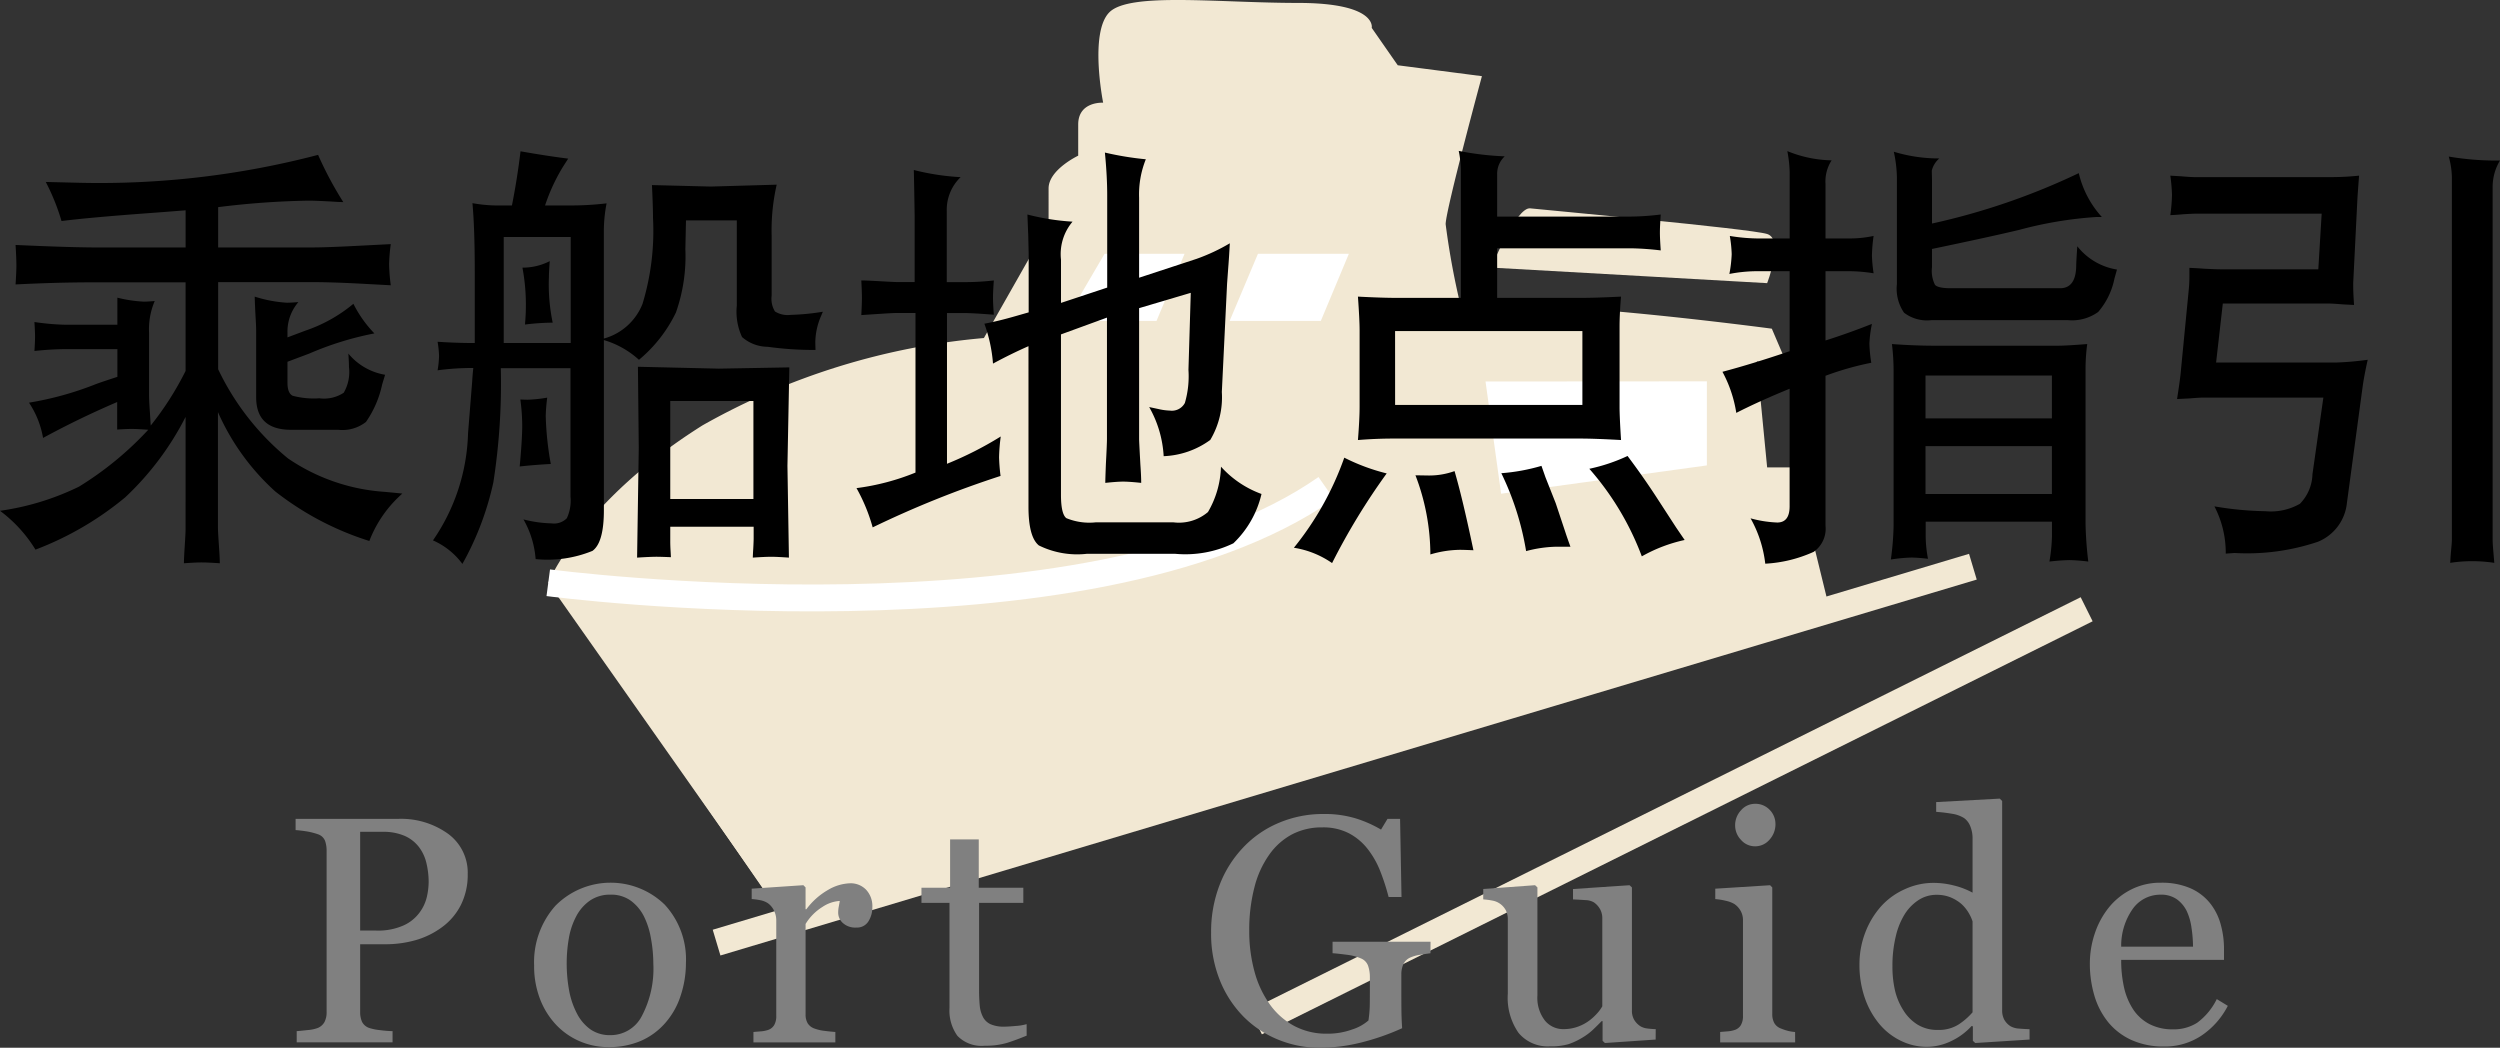
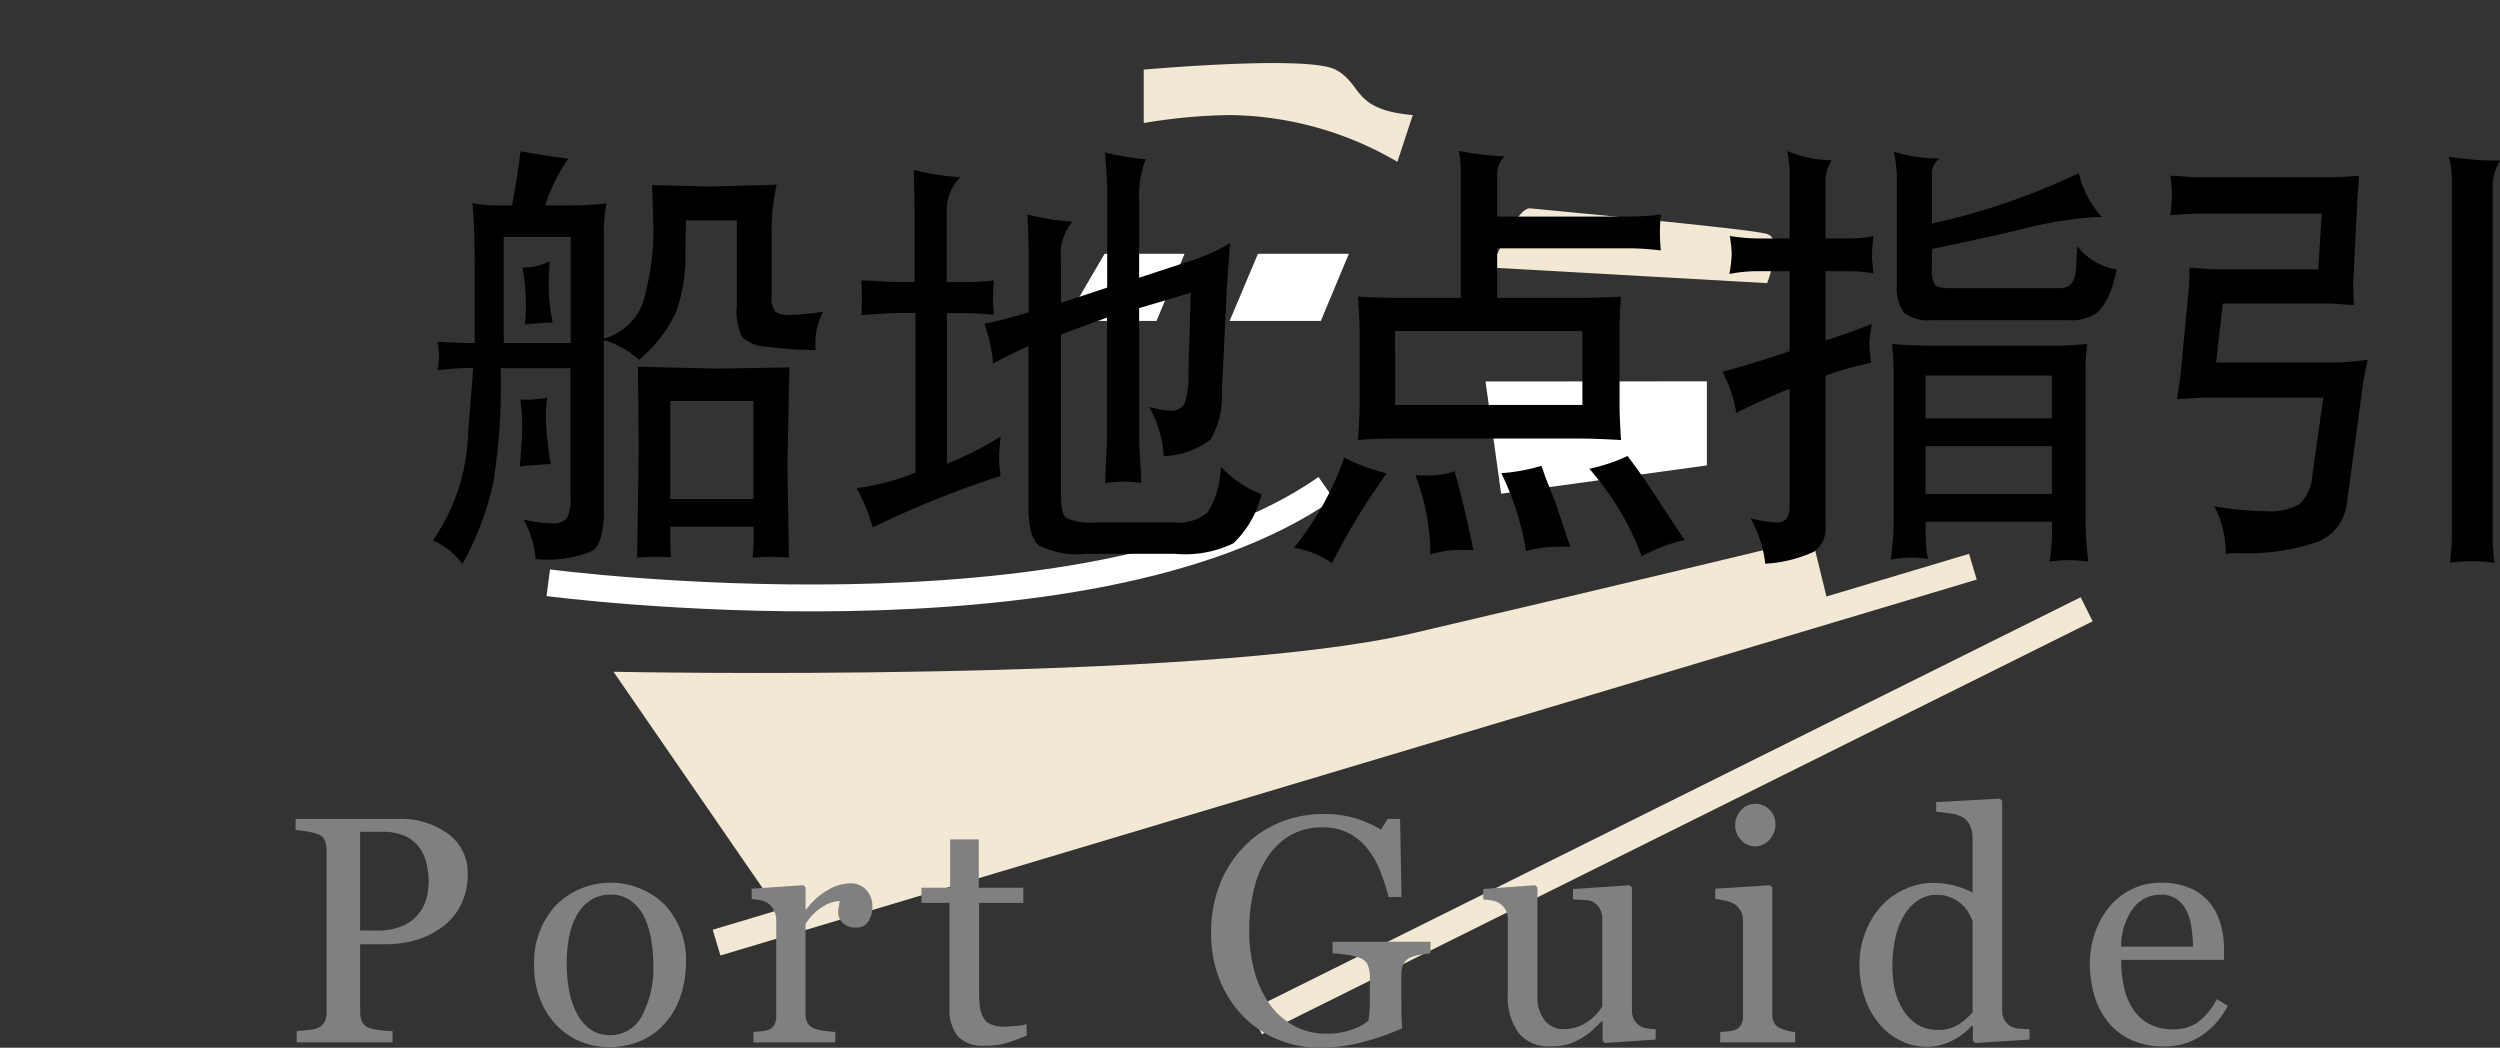
<svg xmlns="http://www.w3.org/2000/svg" width="93.016" height="38.983" viewBox="0 0 93.016 38.983">
  <rect x="0" y="0" width="93.016" height="38.983" fill="#333333" stroke="none" />
  <defs>
    <style>.cls-1{fill:#f2e8d3;}.cls-2,.cls-4{fill:none;stroke-miterlimit:10;}.cls-2{stroke:#f2e8d3;}.cls-3{fill:#fff;}.cls-4{stroke:#fff;}.cls-5{fill:gray;}</style>
  </defs>
  <title>nav03</title>
  <g id="レイヤー_2" data-name="レイヤー 2">
    <g id="デザイン">
      <path class="cls-1" d="M22.826,24.994s21.712.441,29.738-1.433,14.862-3.528,14.862-3.528l.662,2.701L29.056,34.035Z" />
      <line class="cls-2" x1="73.404" y1="21.085" x2="26.661" y2="35.071" />
      <line class="cls-2" x1="46.728" y1="38.036" x2="77.637" y2="22.668" />
-       <path class="cls-1" d="M67.721,22.452l-1.044-5.062H65.749l-.383-3.943,1.177.232-.62-1.45s-9.975-1.334-11.54-.696a28.593,28.593,0,0,1-.596-3.195c.016-.575,1.35-5.504,1.35-5.504l-3.132-.406L51.037,1.037s.214-.928-2.744-.928-6.263-.406-7.017.348-.232,3.364-.232,3.364-.928-.058-.928.812V5.792s-1.102.522-1.102,1.218V8.339l-2.407,4.238a25.84,25.84,0,0,0-10.467,3.248c-4.523,2.842-5.741,5.857-5.741,5.857l8.409,11.946,7.664-1.493" />
      <polygon class="cls-3" points="63.507 14.188 63.507 17.316 55.851 18.369 55.271 14.194 63.507 14.188" />
      <polygon class="cls-3" points="44.074 9.442 43.03 11.94 39.636 11.94 41.098 9.442 44.074 9.442" />
      <polygon class="cls-3" points="50.187 9.442 49.143 11.94 45.75 11.94 46.804 9.442 50.187 9.442" />
      <path class="cls-1" d="M52.564,4.281l-.572,1.74a12.603,12.603,0,0,0-6.24-1.74A20.474,20.474,0,0,0,42.554,4.579V2.59s6.098-.547,7.134,0S50.277,4.082,52.564,4.281Z" />
      <path class="cls-1" d="M65.749,10.535s.638-1.629,0-1.829-8.293-.896-8.815-.954-1.45,2.204-1.45,2.204" />
      <path class="cls-4" d="M20.399,21.682s20.123,2.65,28.944-3.524" />
-       <path d="M0,19.005a9.778,9.778,0,0,0,2.938-.898,12.236,12.236,0,0,0,2.578-2.117q-.414-.031-.617-.031-.179,0-.539.023V14.958q-1.422.609-2.758,1.336a3.393,3.393,0,0,0-.523-1.312,12.024,12.024,0,0,0,2.5-.695q.258-.094.789-.266V12.989H2.5a11.49,11.49,0,0,0-1.219.07c.016-.24.023-.416.023-.531q0-.188-.023-.547a8.989,8.989,0,0,0,1.172.102H4.367V11.075a5.019,5.019,0,0,0,.984.148q.149,0,.406-.023a2.677,2.677,0,0,0-.211,1.188v2.297q0,.226.031.648l.031.5a11.389,11.389,0,0,0,1.297-2.031V10.505H3.438q-1.304,0-2.859.078.031-.484.031-.703,0-.266-.031-.766,2.047.094,3.156.094H6.906V7.825q-.883.07-1.328.102-2.235.164-3.289.297A8.059,8.059,0,0,0,1.703,6.77l1.273.031a32.077,32.077,0,0,0,8.859-1.039,13.44,13.44,0,0,0,.938,1.758l-.211-.008q-.773-.047-1.078-.047a31.038,31.038,0,0,0-3.367.242v1.5h3.477q.547,0,1.734-.062l1.211-.062a6.855,6.855,0,0,0-.062.75,7.102,7.102,0,0,0,.062.781l-1.156-.062q-1.063-.055-1.758-.055H8.117v3.242a9.632,9.632,0,0,0,2.602,3.32,7.228,7.228,0,0,0,3.609,1.242l.641.062c-.057.052-.099.091-.125.117a4.477,4.477,0,0,0-1.102,1.648A11.007,11.007,0,0,1,10.238,18.282,8.704,8.704,0,0,1,8.109,15.333v4.312q0,.117.039.695.031.445.031.617-.453-.031-.688-.031-.203,0-.648.031,0-.164.031-.648.031-.484.031-.617V15.512a10.859,10.859,0,0,1-2.246,2.992A11.759,11.759,0,0,1,1.32,20.45,5.149,5.149,0,0,0,0,19.005Zm9.477-7.969a4.856,4.856,0,0,0,1.195.227q.149,0,.43-.023a1.681,1.681,0,0,0-.406,1.141v.172l.664-.25a5.588,5.588,0,0,0,1.789-1,4.406,4.406,0,0,0,.781,1.102,11.637,11.637,0,0,0-2.422.75q-.273.102-.812.305v.781q0,.39.195.484a3.045,3.045,0,0,0,.992.094,1.326,1.326,0,0,0,.906-.207,1.531,1.531,0,0,0,.195-.957q0-.172-.023-.5a2.259,2.259,0,0,0,1.367.789l-.109.359a3.84,3.84,0,0,1-.602,1.395,1.414,1.414,0,0,1-1.031.293H10.828q-1.297,0-1.297-1.211V12.302q0-.164-.031-.672Q9.477,11.129,9.477,11.036Z" />
      <path d="M16.109,20.106a7.363,7.363,0,0,0,1.305-3.984l.156-1.953c.005-.109.018-.268.039-.477a9.565,9.565,0,0,0-1.328.086,3.752,3.752,0,0,0,.055-.531,3.752,3.752,0,0,0-.055-.531q.711.047,1.383.047V10.106q0-1.609-.086-2.547a5.405,5.405,0,0,0,.883.086h.586q.196-.984.32-2.016.969.172,1.773.273l-.18.281a6.891,6.891,0,0,0-.68,1.461h.859a11.372,11.372,0,0,0,1.43-.078,5.447,5.447,0,0,0-.102,1.086v3.945a2.163,2.163,0,0,0,1.438-1.289,9.323,9.323,0,0,0,.391-3.203q0-.39-.039-1.219l2.188.055,2.453-.07a7.617,7.617,0,0,0-.188,1.891v2.242a.9.9,0,0,0,.125.586.9.9,0,0,0,.586.125,8.573,8.573,0,0,0,1.195-.117l-.086.203a2.533,2.533,0,0,0-.195.914q0,.102.008.305a12.518,12.518,0,0,1-1.781-.117,1.458,1.458,0,0,1-.953-.363,2.234,2.234,0,0,1-.195-1.168V8.2H25.523L25.5,9.27a6.284,6.284,0,0,1-.352,2.359,5.234,5.234,0,0,1-1.375,1.758,3.33,3.33,0,0,0-1.305-.734v6.336q0,1.203-.426,1.508a4.426,4.426,0,0,1-2.113.305,3.499,3.499,0,0,0-.453-1.477,4.595,4.595,0,0,0,1.047.148.665.665,0,0,0,.566-.191,1.543,1.543,0,0,0,.137-.801V13.7H18.633a23.854,23.854,0,0,1-.277,4.246,10.943,10.943,0,0,1-1.152,3.035A2.714,2.714,0,0,0,16.109,20.106Zm2.633-7.344h2.492V8.817H18.742Zm.594,4.594q.094-1.016.094-1.523a7.313,7.313,0,0,0-.07-.969c.12.005.211.008.273.008a4.985,4.985,0,0,0,.727-.078,6.365,6.365,0,0,0-.055.68,11.497,11.497,0,0,0,.188,1.789Q19.898,17.294,19.336,17.356ZM19.438,9.958a2.209,2.209,0,0,0,1.016-.242q-.031.43-.031.594a6.938,6.938,0,0,0,.141,1.695,8.635,8.635,0,0,0-1.031.07q.031-.383.031-.562A7.451,7.451,0,0,0,19.438,9.958Zm4.266,10.789.062-4.078-.031-3.023,3.008.07,2.625-.047-.07,3.664.055,3.414q-.445-.031-.656-.031-.234,0-.688.031c.005-.135.01-.24.016-.312q.015-.281.016-.391v-.445H24.938v.562c0,.052.002.143.008.273.005.068.01.167.016.297q-.36-.015-.539-.016Q24.188,20.716,23.703,20.747Zm1.234-2.18h3.094V14.919H24.938Z" />
      <path d="M32.469,19.622a6.521,6.521,0,0,0-.602-1.461,8.746,8.746,0,0,0,2.195-.578V11.645h-.68q-.164,0-.617.031-.242.015-.719.047.023-.43.023-.641,0-.219-.023-.648.179,0,.719.031.539.031.68.031h.586V8.052l-.016-.992L34,6.325a8.963,8.963,0,0,0,1.742.266,1.681,1.681,0,0,0-.516,1.273v2.633H35.875a9.736,9.736,0,0,0,1.102-.062q-.031.422-.031.641,0,.211.031.633l-.43-.031q-.453-.031-.727-.031h-.586v5.609a13.057,13.057,0,0,0,2-1.016,6.732,6.732,0,0,0-.062.773,6.798,6.798,0,0,0,.055.695A37.359,37.359,0,0,0,32.469,19.622ZM36.625,12.044q.508-.094,1.156-.281l.492-.141V9.434l-.016-.68-.031-.773a8.711,8.711,0,0,0,1.68.266,1.864,1.864,0,0,0-.43,1.414V11.27L41.195,10.7V7.262q0-.711-.086-1.586a11.481,11.481,0,0,0,1.523.25,3.503,3.503,0,0,0-.25,1.43V10.333l2.141-.703a6.994,6.994,0,0,0,1.234-.578q-.031.571-.055.859-.039.539-.047.641l-.195,4.031a3.095,3.095,0,0,1-.43,1.785,3.144,3.144,0,0,1-1.734.605,4.154,4.154,0,0,0-.539-1.828l.328.07a2.192,2.192,0,0,0,.445.062.548.548,0,0,0,.555-.285,3.553,3.553,0,0,0,.133-1.23l.086-2.867-1.922.57v4.875q0,.078.047.938.031.437.031.688-.445-.047-.672-.047-.219,0-.664.047,0-.125.023-.719.039-.719.039-.922V11.817l-1.711.625v5.969q0,.711.199.867a2.245,2.245,0,0,0,1.098.156h2.883a1.668,1.668,0,0,0,1.289-.383,3.522,3.522,0,0,0,.484-1.688,3.749,3.749,0,0,0,1.508,1.016,3.699,3.699,0,0,1-1.047,1.836,4.109,4.109,0,0,1-2.156.391H40.43a3.221,3.221,0,0,1-1.777-.312q-.387-.313-.387-1.438V12.88q-.641.281-1.32.648A5.531,5.531,0,0,0,36.625,12.044Z" />
      <path d="M48.141,20.38a11.27,11.27,0,0,0,1.875-3.352,7.423,7.423,0,0,0,1.578.586A24.453,24.453,0,0,0,49.562,20.95,3.426,3.426,0,0,0,48.141,20.38Zm2.383-4.008q.062-.781.062-1.25V12.302q0-.398-.062-1.266.914.047,1.43.047h2.398V6.419a3.719,3.719,0,0,0-.078-.805,10.901,10.901,0,0,0,1.711.203.885.885,0,0,0-.281.672V8.059h4.891a9.745,9.745,0,0,0,1.195-.078q-.031.445-.031.672,0,.219.031.664a10.505,10.505,0,0,0-1.086-.078h-5V11.083h3.117q.539,0,1.492-.047-.055.633-.055,1.133v2.969q0,.367.055,1.234-.976-.055-1.516-.055h-6.938Q51.195,16.317,50.523,16.372Zm1.383-1.305H58.875v-2.75H51.906Zm.758,2.617.5.008a2.778,2.778,0,0,0,.953-.164q.297,1.008.703,2.945-.328-.015-.5-.016a3.975,3.975,0,0,0-1.102.172A8.287,8.287,0,0,0,52.664,17.684Zm3.195-.078a7.134,7.134,0,0,0,1.492-.273c.073.208.123.349.148.422l.383.969.359,1.078q.055.172.188.539h-.508a4.658,4.658,0,0,0-1.141.164A10.515,10.515,0,0,0,55.859,17.606Zm3.273-.164a6.504,6.504,0,0,0,1.422-.477q.547.727,1.039,1.477l.766,1.18q.047.07.32.469A5.691,5.691,0,0,0,61.086,20.7,10.5,10.5,0,0,0,59.133,17.442Z" />
      <path d="M64.086,13.833q1.094-.289,2.5-.766V10.091H65.305a5.423,5.423,0,0,0-.961.102,4.876,4.876,0,0,0,.086-.734,4.724,4.724,0,0,0-.07-.68,6.844,6.844,0,0,0,1.094.094h1.133V6.403A4.71,4.71,0,0,0,66.5,5.622a4.565,4.565,0,0,0,1.648.344,1.443,1.443,0,0,0-.227.883V8.872h.922a4.127,4.127,0,0,0,.867-.094,5.945,5.945,0,0,0-.062.734,5.476,5.476,0,0,0,.062.656,6.079,6.079,0,0,0-.898-.078h-.891v2.578q.883-.281,1.727-.617a4.467,4.467,0,0,0-.094.727,5.09,5.09,0,0,0,.07.719,11.036,11.036,0,0,0-1.703.484v5.586a1.048,1.048,0,0,1-.441.965,4.99,4.99,0,0,1-1.801.441,4.474,4.474,0,0,0-.547-1.688,4.354,4.354,0,0,0,.992.156q.461,0,.461-.602v-4.375q-1.148.469-1.984.898A4.74,4.74,0,0,0,64.086,13.833Zm6.266,6.984a10.511,10.511,0,0,0,.102-1.258V13.817a8.214,8.214,0,0,0-.062-1.016q.859.062,1.609.062h4.555q.32,0,1.102-.062a7.029,7.029,0,0,0-.062.984v5.711a13.635,13.635,0,0,0,.102,1.398,6.797,6.797,0,0,0-.688-.055,7.331,7.331,0,0,0-.758.055,6.486,6.486,0,0,0,.094-.93v-.555H71.648v.562a4.641,4.641,0,0,0,.086.82,6.026,6.026,0,0,0-.609-.047A6.112,6.112,0,0,0,70.352,20.817ZM70.461,5.645a5.737,5.737,0,0,0,1.695.25.858.858,0,0,0-.281.453l.008.391V8.317a25.244,25.244,0,0,0,5.461-1.875A3.669,3.669,0,0,0,78.203,8.075h-.219a14.609,14.609,0,0,0-2.852.477q-1.078.258-3.25.711v.68a1.152,1.152,0,0,0,.113.656q.114.125.59.125h4.062q.601,0,.602-.867,0-.094.039-.695a2.354,2.354,0,0,0,1.477.867l-.094.336a2.719,2.719,0,0,1-.605,1.242,1.663,1.663,0,0,1-1.121.305H71.859a1.406,1.406,0,0,1-1.016-.277,1.573,1.573,0,0,1-.266-1.066V6.614A4.77,4.77,0,0,0,70.461,5.645Zm1.18,8.328v1.594h4.703V13.973Zm0,2.625v1.781h4.703V16.598Z" />
      <path d="M80.75,8.005a6.49,6.49,0,0,0,.062-.75,6.25,6.25,0,0,0-.062-.719q.266.015.398.023c.245.021.412.031.5.031h5.016a10.224,10.224,0,0,0,1.109-.055q-.047.609-.062.859l-.156,3.125v.156q0,.219.031.672-.289-.015-.43-.023-.383-.031-.523-.031H82.703l-.25,2.195H86.938a11.367,11.367,0,0,0,1.156-.102q-.141.633-.195,1.047l-.578,4.273A1.748,1.748,0,0,1,86.242,20.157a8.226,8.226,0,0,1-3.094.418c-.01,0-.123.008-.336.023a3.729,3.729,0,0,0-.422-1.758,12.174,12.174,0,0,0,1.898.18,2.174,2.174,0,0,0,1.285-.277,1.633,1.633,0,0,0,.465-1.098l.406-2.852H81.953q-.109,0-.492.031-.156.008-.461.023.125-.789.148-1.109l.281-2.891a5.364,5.364,0,0,0,.031-.547V9.966c.234.01.412.021.531.031q.453.023.617.023h3.648l.125-2.07H81.711c-.088,0-.255.008-.5.023C81.112,7.984,80.959,7.994,80.75,8.005Zm10.414,12.938c.01-.198.021-.346.031-.445q.031-.32.031-.414V6.614a3.018,3.018,0,0,0-.117-.789,10.552,10.552,0,0,0,1.906.148,1.9,1.9,0,0,0-.273,1V20.083q0,.149.031.492l.031.367a5.414,5.414,0,0,0-1.641,0Z" />
      <path class="cls-5" d="M17.402,32.52a2.505,2.505,0,0,1-.255,1.151,2.3,2.3,0,0,1-.706.829,3.048,3.048,0,0,1-.979.48,4.098,4.098,0,0,1-1.131.152H13.4v2.52a.899.899,0,0,0,.067.36.465.465,0,0,0,.278.237,1.82,1.82,0,0,0,.372.076,4.715,4.715,0,0,0,.489.041v.416H11.039v-.416q.141-.012.407-.041a1.402,1.402,0,0,0,.372-.076.505.505,0,0,0,.255-.223.785.785,0,0,0,.079-.375v-6a1.092,1.092,0,0,0-.059-.369.428.428,0,0,0-.275-.246,2.475,2.475,0,0,0-.442-.108q-.22-.032-.378-.044v-.416h3.797a2.993,2.993,0,0,1,1.884.56A1.79,1.79,0,0,1,17.402,32.52Zm-1.781,1.418a1.575,1.575,0,0,0,.264-.583,2.622,2.622,0,0,0,.064-.542,3.041,3.041,0,0,0-.079-.68,1.579,1.579,0,0,0-.272-.604,1.363,1.363,0,0,0-.539-.428,2.004,2.004,0,0,0-.832-.152H13.4v3.674h.598a2.319,2.319,0,0,0,1.028-.196A1.507,1.507,0,0,0,15.621,33.938Z" />
      <path class="cls-5" d="M25.521,35.836a3.818,3.818,0,0,1-.193,1.198,2.841,2.841,0,0,1-.552.999,2.559,2.559,0,0,1-.938.697,3.007,3.007,0,0,1-1.196.229,2.699,2.699,0,0,1-1.05-.208,2.646,2.646,0,0,1-.886-.606,2.918,2.918,0,0,1-.607-.958,3.398,3.398,0,0,1-.226-1.269,3.15,3.15,0,0,1,.789-2.215,2.888,2.888,0,0,1,4.07-.044A3,3,0,0,1,25.521,35.836Zm-1.213.012a5.26,5.26,0,0,0-.088-.929,2.936,2.936,0,0,0-.264-.829,1.632,1.632,0,0,0-.493-.583,1.244,1.244,0,0,0-.746-.22,1.316,1.316,0,0,0-.771.223,1.635,1.635,0,0,0-.52.609,2.697,2.697,0,0,0-.265.814,5.381,5.381,0,0,0-.076.885,5.573,5.573,0,0,0,.091,1.04,3.003,3.003,0,0,0,.291.853,1.651,1.651,0,0,0,.502.589,1.262,1.262,0,0,0,.748.214,1.306,1.306,0,0,0,1.162-.709A3.778,3.778,0,0,0,24.308,35.848Z" />
      <path class="cls-5" d="M32.457,33.75a.97.97,0,0,1-.146.53.497.497,0,0,1-.451.231.685.685,0,0,1-.501-.17.517.517,0,0,1-.173-.375,1.232,1.232,0,0,1,.021-.234q.021-.105.038-.211a1.298,1.298,0,0,0-.645.223,1.905,1.905,0,0,0-.627.633v3.363a.631.631,0,0,0,.079.334.478.478,0,0,0,.249.193,1.566,1.566,0,0,0,.378.088q.231.029.401.041v.387H28.033v-.387q.135-.012.278-.023a1.067,1.067,0,0,0,.249-.047.421.421,0,0,0,.243-.184.659.659,0,0,0,.079-.342V34.236a.811.811,0,0,0-.085-.357.71.71,0,0,0-.237-.281.799.799,0,0,0-.264-.103,2.339,2.339,0,0,0-.328-.044v-.387l1.922-.129.082.082v.814h.029a2.629,2.629,0,0,1,.809-.721,1.71,1.71,0,0,1,.814-.246.797.797,0,0,1,.601.24A.89.89,0,0,1,32.457,33.75Z" />
      <path class="cls-5" d="M38.198,38.532q-.381.158-.721.267a2.766,2.766,0,0,1-.832.108,1.247,1.247,0,0,1-1.022-.366,1.606,1.606,0,0,1-.296-1.034V33.592h-1.043v-.562H35.35V31.231H36.416v1.799h1.658v.562H36.428V36.821a5.786,5.786,0,0,0,.026.606,1.128,1.128,0,0,0,.126.425.603.603,0,0,0,.281.258,1.203,1.203,0,0,0,.504.088q.146,0,.431-.026a1.895,1.895,0,0,0,.401-.067Z" />
      <path class="cls-5" d="M53.223,35.467q-.141.018-.378.056a1.421,1.421,0,0,0-.384.108.514.514,0,0,0-.249.249.906.906,0,0,0-.073.378v.645q0,.703.009.949t.021.404a8.841,8.841,0,0,1-1.553.539,6.427,6.427,0,0,1-1.518.188,4.054,4.054,0,0,1-1.535-.299,3.842,3.842,0,0,1-1.289-.851,4.092,4.092,0,0,1-.885-1.354,4.646,4.646,0,0,1-.328-1.783,4.849,4.849,0,0,1,.313-1.762,4.185,4.185,0,0,1,.888-1.41,3.892,3.892,0,0,1,1.327-.912,4.19,4.19,0,0,1,1.649-.326,3.963,3.963,0,0,1,1.225.17,4.444,4.444,0,0,1,.92.41l.24-.398h.469l.053,2.906h-.48a8.207,8.207,0,0,0-.305-.946,3.281,3.281,0,0,0-.47-.835,2.166,2.166,0,0,0-.7-.589,2.084,2.084,0,0,0-.989-.22,2.402,2.402,0,0,0-1.12.255,2.443,2.443,0,0,0-.856.76,3.608,3.608,0,0,0-.552,1.214,6.317,6.317,0,0,0-.193,1.624,5.666,5.666,0,0,0,.19,1.492,3.792,3.792,0,0,0,.555,1.211,2.66,2.66,0,0,0,.909.821,2.536,2.536,0,0,0,1.238.299,2.678,2.678,0,0,0,.941-.158,1.706,1.706,0,0,0,.602-.334,4.308,4.308,0,0,0,.05-.615q.003-.311.003-.527v-.457a1.305,1.305,0,0,0-.067-.437.466.466,0,0,0-.278-.278,1.904,1.904,0,0,0-.524-.132q-.331-.044-.519-.056v-.428h3.645Z" />
      <path class="cls-5" d="M61.601,38.678l-1.887.129-.088-.082v-.732h-.035q-.141.146-.316.313a2.183,2.183,0,0,1-.403.302,2.582,2.582,0,0,1-.509.24,2.299,2.299,0,0,1-.696.082,1.408,1.408,0,0,1-1.167-.5,2.28,2.28,0,0,1-.4-1.455V34.212a.715.715,0,0,0-.08-.354.7.7,0,0,0-.498-.351,2.539,2.539,0,0,0-.336-.044v-.387l1.928-.141.088.082v4.014a1.382,1.382,0,0,0,.281.943.872.872,0,0,0,.674.316,1.552,1.552,0,0,0,.574-.1,1.639,1.639,0,0,0,.422-.234,2.01,2.01,0,0,0,.278-.26,1.493,1.493,0,0,0,.185-.255V34.171a.7.7,0,0,0-.082-.342.766.766,0,0,0-.229-.254.654.654,0,0,0-.313-.085q-.208-.015-.466-.026v-.387l2.103-.141.089.082v4.583a.663.663,0,0,0,.082.339.741.741,0,0,0,.229.24.651.651,0,0,0,.252.085,3.073,3.073,0,0,0,.322.026Z" />
      <path class="cls-5" d="M66.791,38.783H64.001v-.387q.135-.012.278-.023a1.067,1.067,0,0,0,.249-.047.421.421,0,0,0,.243-.184.659.659,0,0,0,.079-.342V34.236a.7.7,0,0,0-.085-.342.75.75,0,0,0-.237-.26,1.085,1.085,0,0,0-.322-.12,2.387,2.387,0,0,0-.387-.062v-.387l2.039-.129.082.082V37.729a.673.673,0,0,0,.078.34.468.468,0,0,0,.247.199,2.002,2.002,0,0,0,.251.085,1.526,1.526,0,0,0,.273.044Zm-.732-8.127a.853.853,0,0,1-.22.583.695.695,0,0,1-.542.249.685.685,0,0,1-.519-.237.775.775,0,0,1-.22-.542.807.807,0,0,1,.22-.562.681.681,0,0,1,.519-.24.722.722,0,0,1,.548.226A.739.739,0,0,1,66.058,30.657Z" />
      <path class="cls-5" d="M75.513,38.678l-2.021.129-.089-.082v-.539l-.047-.012a2.385,2.385,0,0,1-.752.557,2.088,2.088,0,0,1-.921.217,2.18,2.18,0,0,1-.951-.22,2.401,2.401,0,0,1-.799-.618,3.07,3.07,0,0,1-.547-.973,3.719,3.719,0,0,1-.202-1.254,3.279,3.279,0,0,1,.217-1.189,3.133,3.133,0,0,1,.597-.984,2.631,2.631,0,0,1,.875-.627,2.535,2.535,0,0,1,1.056-.234,3.099,3.099,0,0,1,.793.103,2.836,2.836,0,0,1,.67.261V31.198a1.187,1.187,0,0,0-.082-.449.685.685,0,0,0-.229-.308,1.154,1.154,0,0,0-.442-.162,5.809,5.809,0,0,0-.601-.073v-.363l2.367-.129.088.088v7.788a.713.713,0,0,0,.079.349.689.689,0,0,0,.231.243.723.723,0,0,0,.322.088q.211.018.387.023Zm-2.121-1.014V34.283a1.552,1.552,0,0,0-.151-.328,1.467,1.467,0,0,0-.264-.322,1.494,1.494,0,0,0-.397-.243,1.355,1.355,0,0,0-.532-.097,1.211,1.211,0,0,0-.646.182,1.738,1.738,0,0,0-.523.521,2.711,2.711,0,0,0-.342.835,4.653,4.653,0,0,0-.126,1.122,3.934,3.934,0,0,0,.094.894,2.382,2.382,0,0,0,.315.747,1.637,1.637,0,0,0,.523.527,1.401,1.401,0,0,0,.758.199,1.364,1.364,0,0,0,.774-.205A2.48,2.48,0,0,0,73.392,37.664Z" />
      <path class="cls-5" d="M82.889,37.424a2.959,2.959,0,0,1-.973,1.102,2.449,2.449,0,0,1-1.4.41,2.848,2.848,0,0,1-1.222-.246,2.399,2.399,0,0,1-.864-.668,2.837,2.837,0,0,1-.507-.984,4.158,4.158,0,0,1-.167-1.189,3.506,3.506,0,0,1,.179-1.104,3.116,3.116,0,0,1,.524-.976,2.538,2.538,0,0,1,.829-.671,2.39,2.39,0,0,1,1.11-.255,2.673,2.673,0,0,1,1.084.199,1.929,1.929,0,0,1,.732.545,2.176,2.176,0,0,1,.401.773,3.393,3.393,0,0,1,.132.967v.387H78.922a4.549,4.549,0,0,0,.108,1.034,2.479,2.479,0,0,0,.343.816,1.629,1.629,0,0,0,.598.537,1.842,1.842,0,0,0,.879.197,1.619,1.619,0,0,0,.899-.245,2.415,2.415,0,0,0,.729-.88ZM81.594,35.221a4.778,4.778,0,0,0-.056-.701,2.147,2.147,0,0,0-.179-.625,1.19,1.19,0,0,0-.369-.438,1.006,1.006,0,0,0-.604-.169,1.256,1.256,0,0,0-1.022.511,2.381,2.381,0,0,0-.442,1.422Z" />
    </g>
  </g>
</svg>